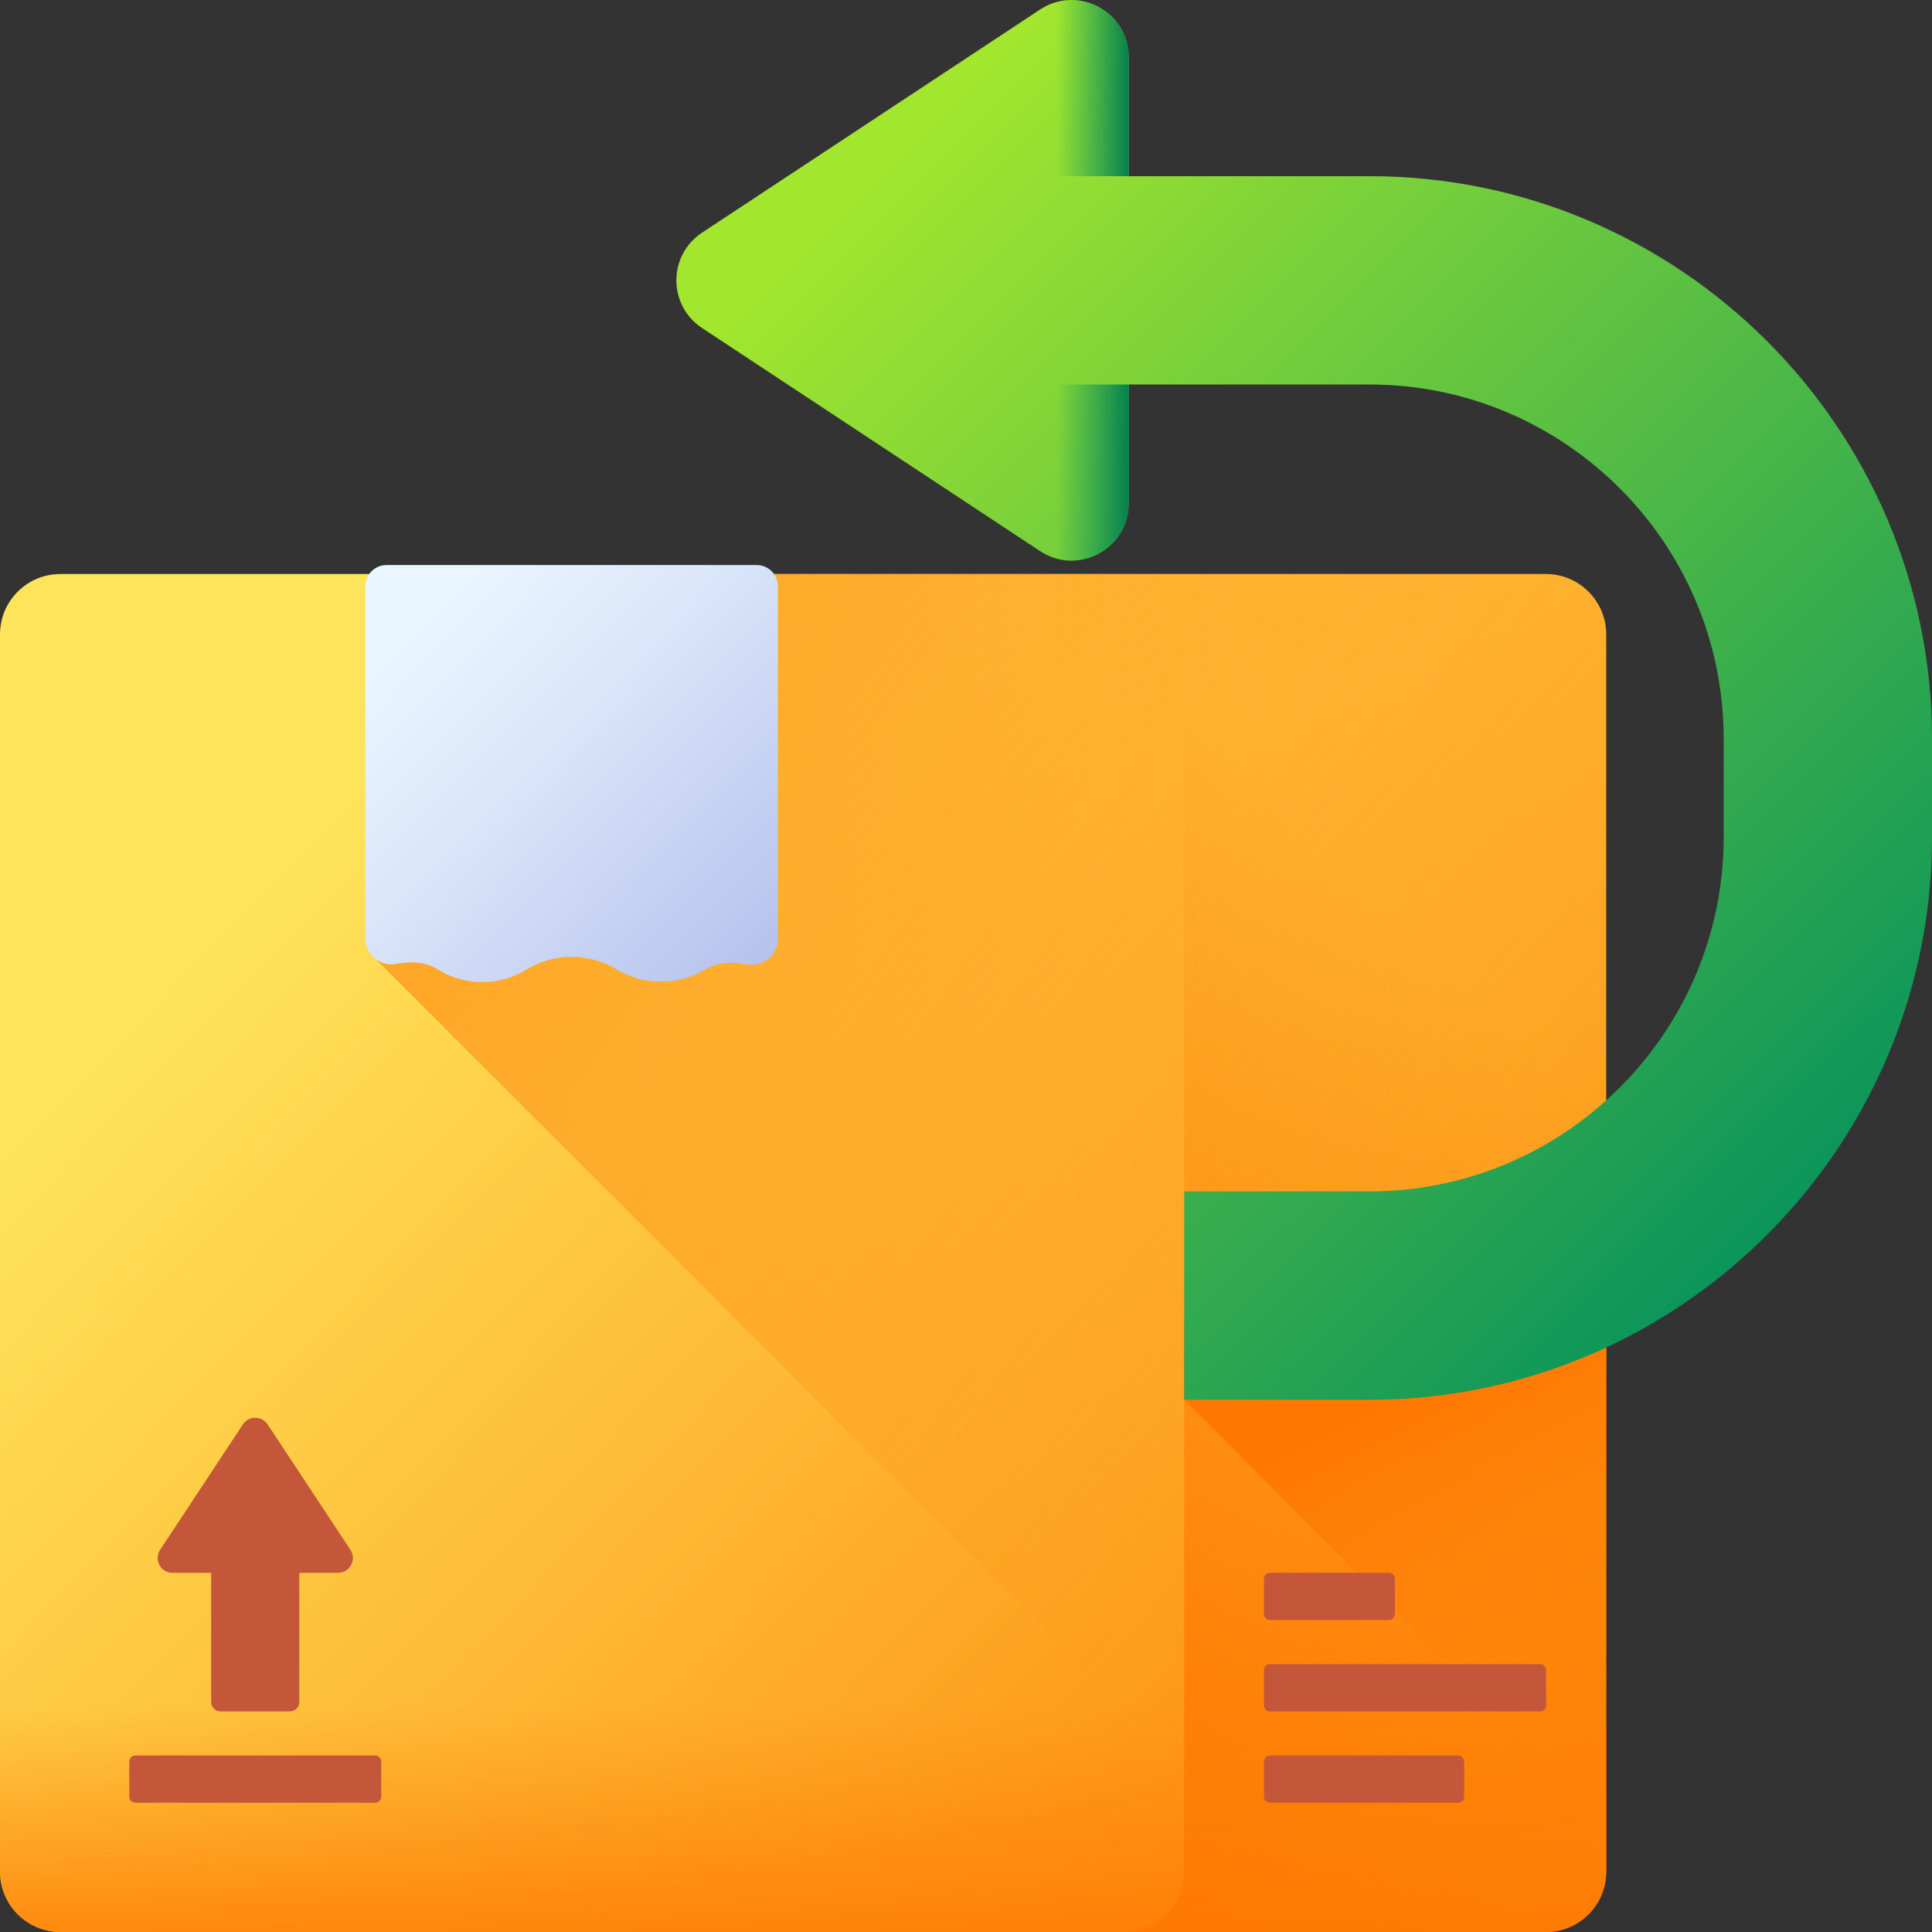
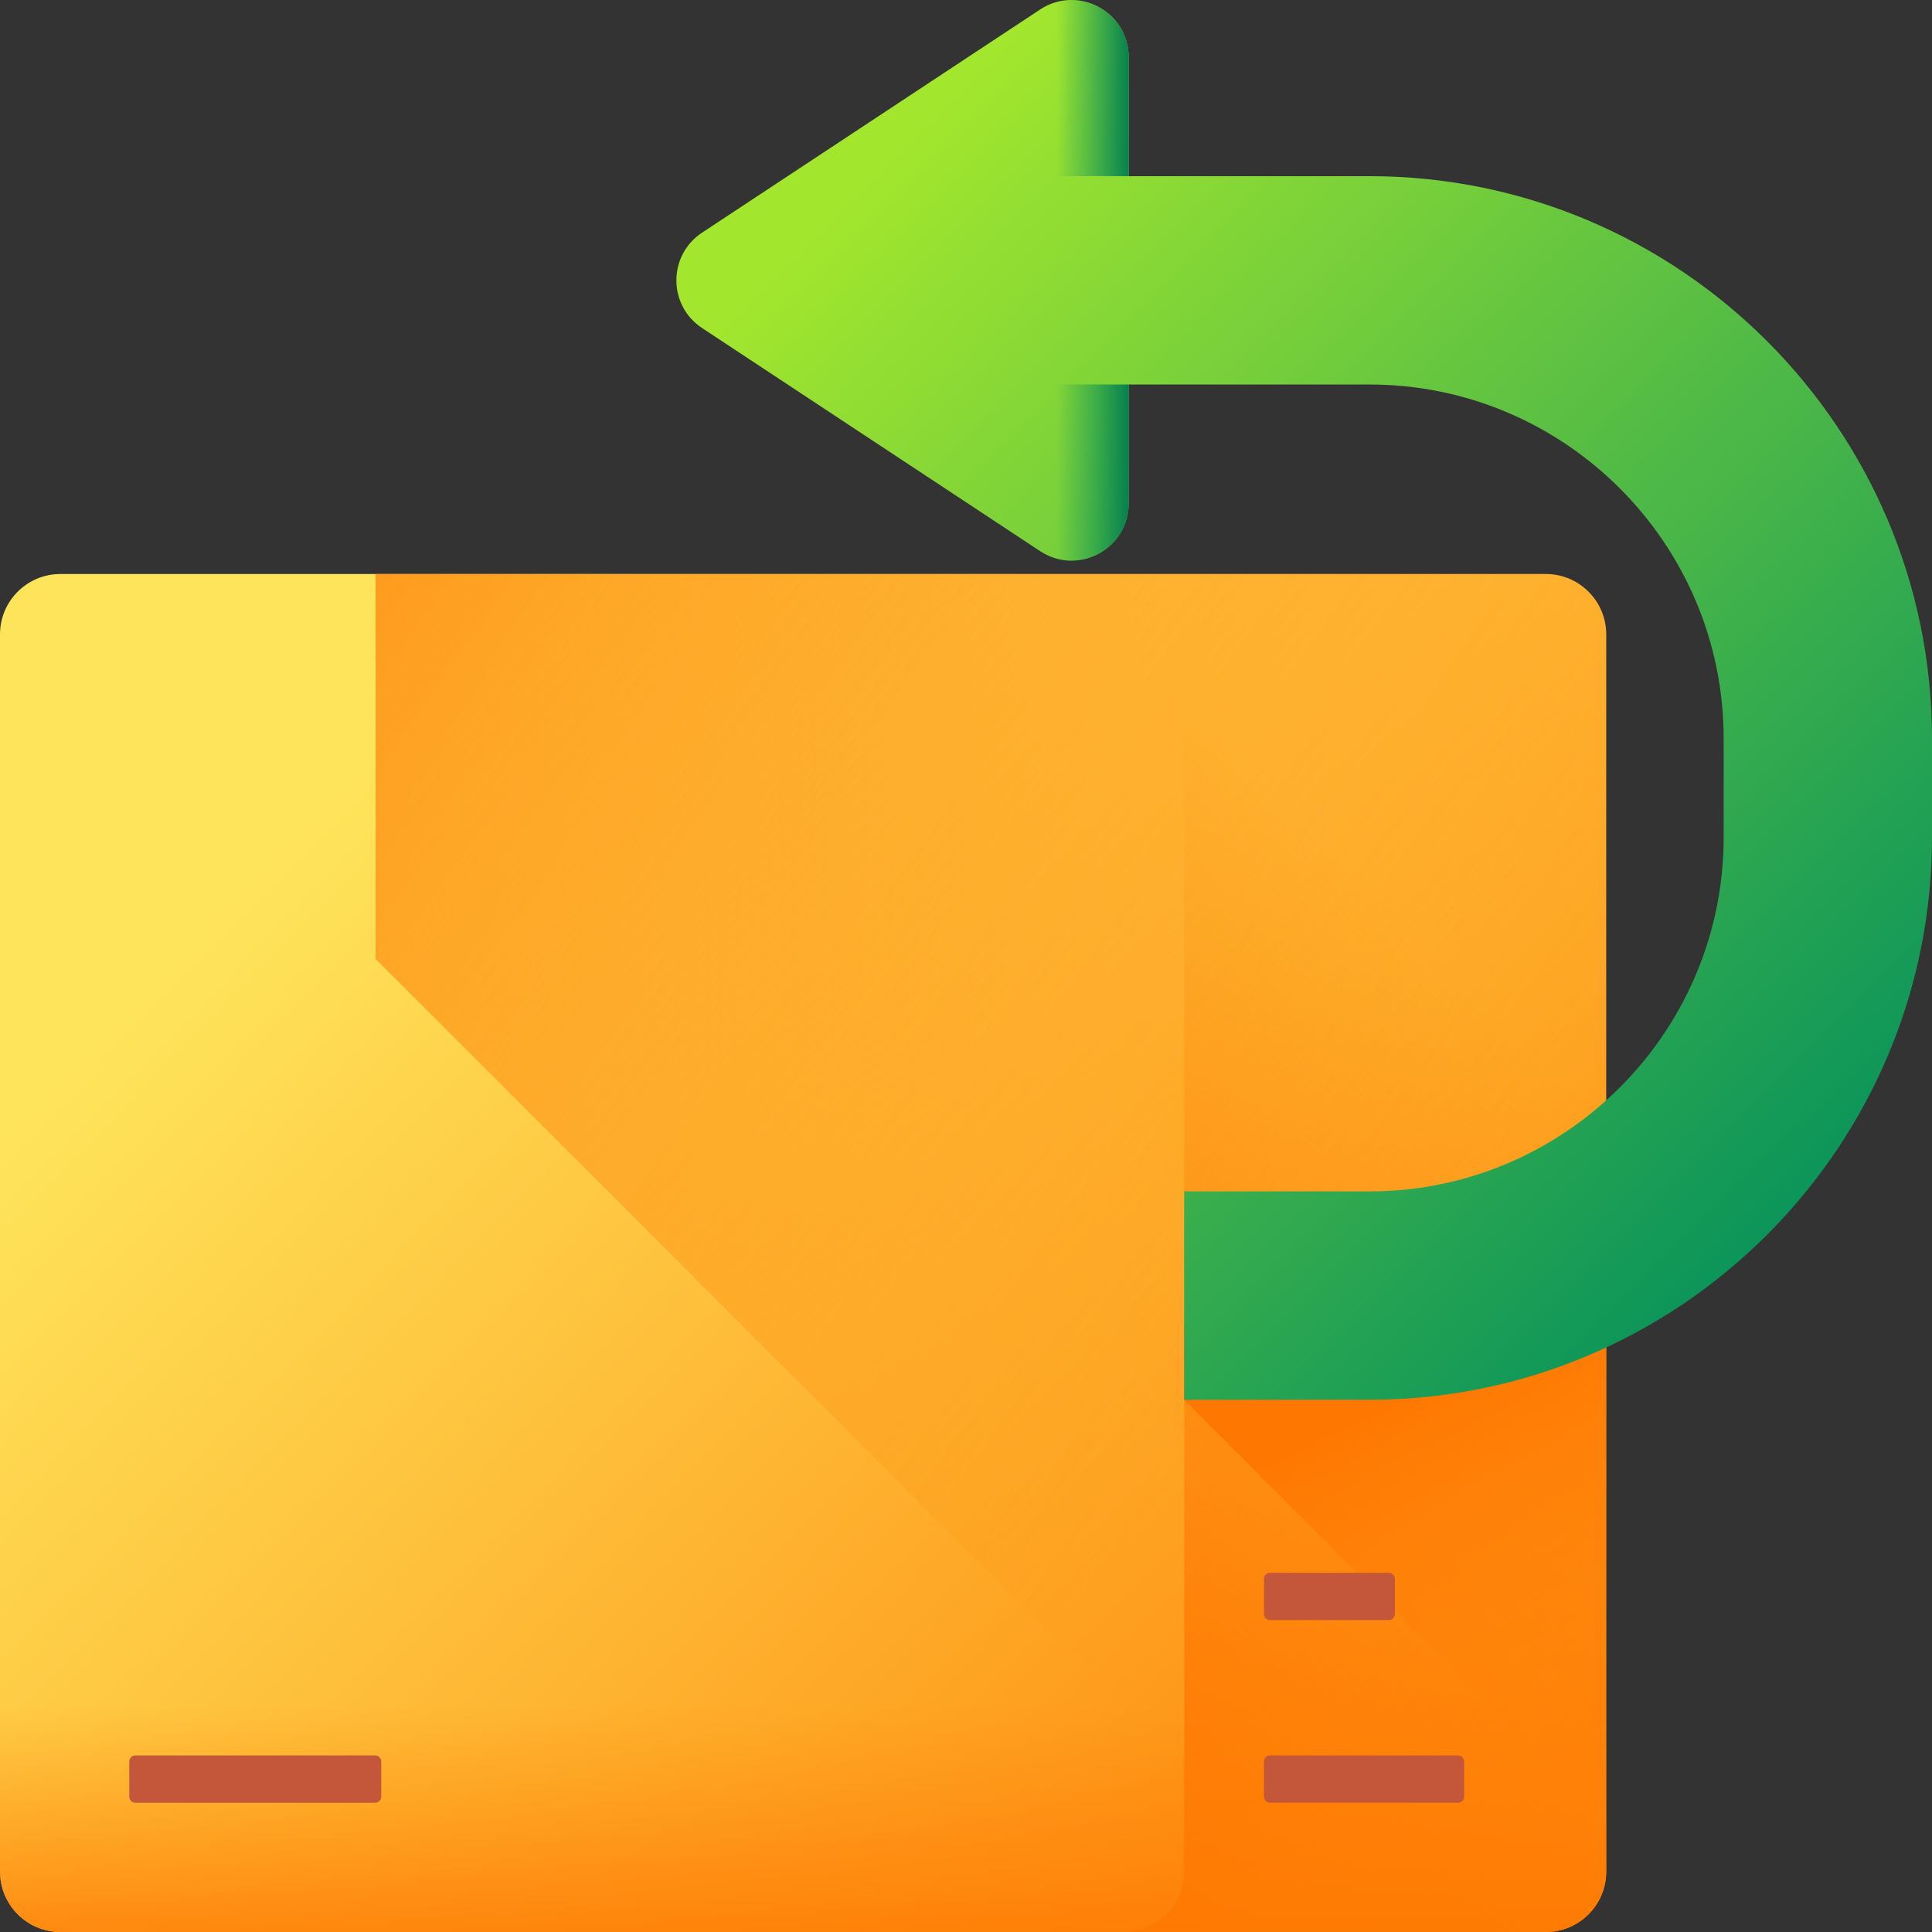
<svg xmlns="http://www.w3.org/2000/svg" width="48px" height="48px" viewBox="0 0 48 48" version="1.1">
  <rect x="0" y="0" width="48" height="48" fill="#333333" stroke="none" />
  <title>Media/Icons/Style Icons/icon-style-box-arrow-xlarge</title>
  <defs>
    <linearGradient x1="16.798%" y1="21.929%" x2="96.635%" y2="89.428%" id="linearGradient-1">
      <stop stop-color="#FEE45A" offset="0%" />
      <stop stop-color="#FE860A" offset="100%" />
    </linearGradient>
    <linearGradient x1="83.801%" y1="52.12%" x2="-26.54%" y2="-34.386%" id="linearGradient-2">
      <stop stop-color="#FE860A" stop-opacity="0" offset="0%" />
      <stop stop-color="#FE7701" offset="100%" />
    </linearGradient>
    <linearGradient x1="57.707%" y1="25.783%" x2="31.24%" y2="104.353%" id="linearGradient-3">
      <stop stop-color="#FE860A" stop-opacity="0" offset="0%" />
      <stop stop-color="#FE7701" offset="100%" />
    </linearGradient>
    <linearGradient x1="83.456%" y1="92.228%" x2="52.163%" y2="13.081%" id="linearGradient-4">
      <stop stop-color="#FE860A" stop-opacity="0" offset="0%" />
      <stop stop-color="#FE7701" offset="100%" />
    </linearGradient>
    <linearGradient x1="50%" y1="30.769%" x2="50%" y2="119.419%" id="linearGradient-5">
      <stop stop-color="#FE860A" stop-opacity="0" offset="0%" />
      <stop stop-color="#FE7701" offset="100%" />
    </linearGradient>
    <linearGradient x1="13.616%" y1="10.748%" x2="121.948%" y2="120.272%" id="linearGradient-6">
      <stop stop-color="#EAF6FF" offset="0%" />
      <stop stop-color="#DCE8FA" offset="25.75%" />
      <stop stop-color="#B8C4ED" offset="74.23%" />
      <stop stop-color="#A2AEE6" offset="100%" />
    </linearGradient>
    <linearGradient x1="16.807%" y1="12.934%" x2="90.088%" y2="94.628%" id="linearGradient-7">
      <stop stop-color="#A2E62E" offset="0%" />
      <stop stop-color="#02905D" offset="100%" />
    </linearGradient>
    <linearGradient x1="71.096%" y1="50.71%" x2="101.263%" y2="50.71%" id="linearGradient-8">
      <stop stop-color="#02905D" stop-opacity="0" offset="0%" />
      <stop stop-color="#028A58" stop-opacity="0.455" offset="45.54%" />
      <stop stop-color="#017B4E" offset="100%" />
    </linearGradient>
    <linearGradient x1="71.096%" y1="50.374%" x2="101.264%" y2="50.373%" id="linearGradient-9">
      <stop stop-color="#02905D" stop-opacity="0" offset="0%" />
      <stop stop-color="#028A58" stop-opacity="0.455" offset="45.54%" />
      <stop stop-color="#017B4E" offset="100%" />
    </linearGradient>
  </defs>
  <g id="Symbols" stroke="none" stroke-width="1" fill="none" fill-rule="evenodd">
    <g id="Media/Icons/Style-Icons/icon-style-box-arrow-xlarge">
      <rect id="Rectangle" x="0" y="0" width="48" height="48" />
      <g id="005-return-box" fill-rule="nonzero">
        <g id="Group" transform="translate(0, 14.038)">
          <g transform="translate(0, 0.223)" id="Path">
            <path d="M38.405,33.739 L1.501,33.739 C0.672,33.739 0,33.067 0,32.238 L0,1.501 C0,0.672 0.672,0 1.501,0 L38.405,0 C39.234,0 39.906,0.672 39.906,1.501 L39.906,32.238 C39.906,33.067 39.234,33.739 38.405,33.739 Z" fill="url(#linearGradient-1)" />
            <path d="M39.906,1.501 L39.906,32.238 C39.906,33.067 39.234,33.739 38.405,33.739 L33.507,33.739 L9.331,9.563 L9.331,0 L38.405,0 C39.234,0 39.906,0.672 39.906,1.501 Z" fill="url(#linearGradient-2)" />
            <path d="M38.405,9.4117647e-05 L27.92,9.4117647e-05 C28.749,9.4117647e-05 29.421,0.672 29.421,1.501 L29.421,32.238 C29.421,33.067 28.749,33.739 27.92,33.739 L38.405,33.739 C39.234,33.739 39.906,33.067 39.906,32.238 L39.906,1.501 C39.906,0.672 39.234,9.4117647e-05 38.405,9.4117647e-05 Z" fill="url(#linearGradient-3)" />
            <polygon fill="url(#linearGradient-4)" points="39.906 18.633 29.421 18.633 29.421 20.515 39.906 31" />
            <path d="M0,25.601 L0,32.238 C0,33.067 0.672,33.739 1.501,33.739 L38.405,33.739 C39.234,33.739 39.906,33.067 39.906,32.238 L39.906,25.601 L0,25.601 Z" fill="url(#linearGradient-5)" />
          </g>
-           <path d="M10.872,10.043 L10.901,10.061 C11.576,10.47 12.424,10.463 13.092,10.043 C13.775,9.631 14.63,9.631 15.312,10.043 C15.995,10.455 16.85,10.455 17.532,10.043 L17.532,10.043 C17.849,9.86 18.199,9.856 18.551,9.922 C18.954,9.997 19.327,9.696 19.327,9.286 L19.327,0.528 C19.327,0.236 19.091,0 18.799,0 L9.605,0 C9.313,0 9.077,0.236 9.077,0.528 L9.077,9.274 C9.077,9.681 9.447,9.985 9.846,9.91 C10.202,9.844 10.556,9.851 10.872,10.043 L10.872,10.043 Z" id="Path" fill="url(#linearGradient-6)" />
          <g transform="translate(3.212, 21.186)" fill="#C4573A" id="Path">
            <g>
-               <path d="M1.074,3.853 L2.034,3.853 L2.034,7.063 C2.034,7.191 2.138,7.295 2.266,7.295 L3.993,7.295 C4.122,7.295 4.225,7.191 4.225,7.063 L4.225,3.853 L5.186,3.853 C5.48,3.853 5.656,3.526 5.494,3.281 L3.438,0.166 C3.292,-0.055 2.968,-0.055 2.822,0.166 L0.766,3.281 C0.604,3.526 0.78,3.853 1.074,3.853 L1.074,3.853 Z" />
              <path d="M6.11,8.39 L0.149,8.39 C0.067,8.39 0,8.457 0,8.539 L0,9.415 C0,9.497 0.067,9.564 0.149,9.564 L6.11,9.564 C6.193,9.564 6.26,9.497 6.26,9.415 L6.26,8.539 C6.26,8.457 6.193,8.39 6.11,8.39 Z" />
            </g>
            <g transform="translate(28.191, 3.852)">
              <path d="M3.104,1.174 L0.149,1.174 C0.067,1.174 0,1.107 0,1.024 L0,0.149 C0,0.067 0.067,0 0.149,0 L3.104,0 C3.186,0 3.253,0.067 3.253,0.149 L3.253,1.024 C3.253,1.107 3.186,1.174 3.104,1.174 Z" />
-               <path d="M6.86,3.443 L0.149,3.443 C0.067,3.443 0,3.376 0,3.294 L0,2.418 C0,2.336 0.067,2.269 0.149,2.269 L6.86,2.269 C6.942,2.269 7.009,2.336 7.009,2.418 L7.009,3.294 C7.009,3.376 6.942,3.443 6.86,3.443 Z" />
              <path d="M4.825,5.712 L0.149,5.712 C0.067,5.712 0,5.645 0,5.563 L0,4.688 C0,4.605 0.067,4.538 0.149,4.538 L4.825,4.538 C4.908,4.538 4.974,4.605 4.974,4.688 L4.974,5.563 C4.974,5.645 4.908,5.712 4.825,5.712 Z" />
            </g>
          </g>
        </g>
        <path d="M48,18.353 L48,20.8 C48,26.407 44.681,31.252 39.906,33.478 C38.117,34.311 36.123,34.777 34.024,34.777 L29.421,34.777 L29.421,29.6 L34.024,29.6 C36.283,29.6 38.346,28.745 39.906,27.338 C41.696,25.728 42.824,23.393 42.824,20.8 L42.824,18.353 C42.824,13.5 38.876,9.553 34.024,9.553 L28.042,9.553 L28.042,12.506 C28.042,13.639 26.784,14.315 25.84,13.692 L17.443,8.15 C16.592,7.589 16.592,6.341 17.443,5.78 L25.84,0.237 C26.784,-0.386 28.042,0.291 28.042,1.423 L28.042,4.377 L34.024,4.377 C41.73,4.377 48,10.647 48,18.353 Z" id="Path" fill="url(#linearGradient-7)" />
        <g id="Group" transform="translate(21.867, 0)">
          <path d="M0.75,9.553 L6.176,9.553 L6.176,12.507 C6.175,13.638 4.917,14.315 3.973,13.692 L0.337,11.292 C0.127,11.153 0,10.918 0,10.666 C-9.40978848e-05,10.251 0.336,9.553 0.75,9.553 L0.75,9.553 Z" id="Path" fill="url(#linearGradient-8)" />
          <path d="M6.176,1.422 L6.176,4.376 L0.75,4.376 C0.336,4.376 1.97624104e-08,3.678 1.97624104e-08,3.263 C1.97624104e-08,3.011 0.127,2.776 0.337,2.637 L3.973,0.237 C4.917,-0.386 6.175,0.291 6.176,1.422 Z" id="Path" fill="url(#linearGradient-9)" />
        </g>
      </g>
    </g>
  </g>
</svg>